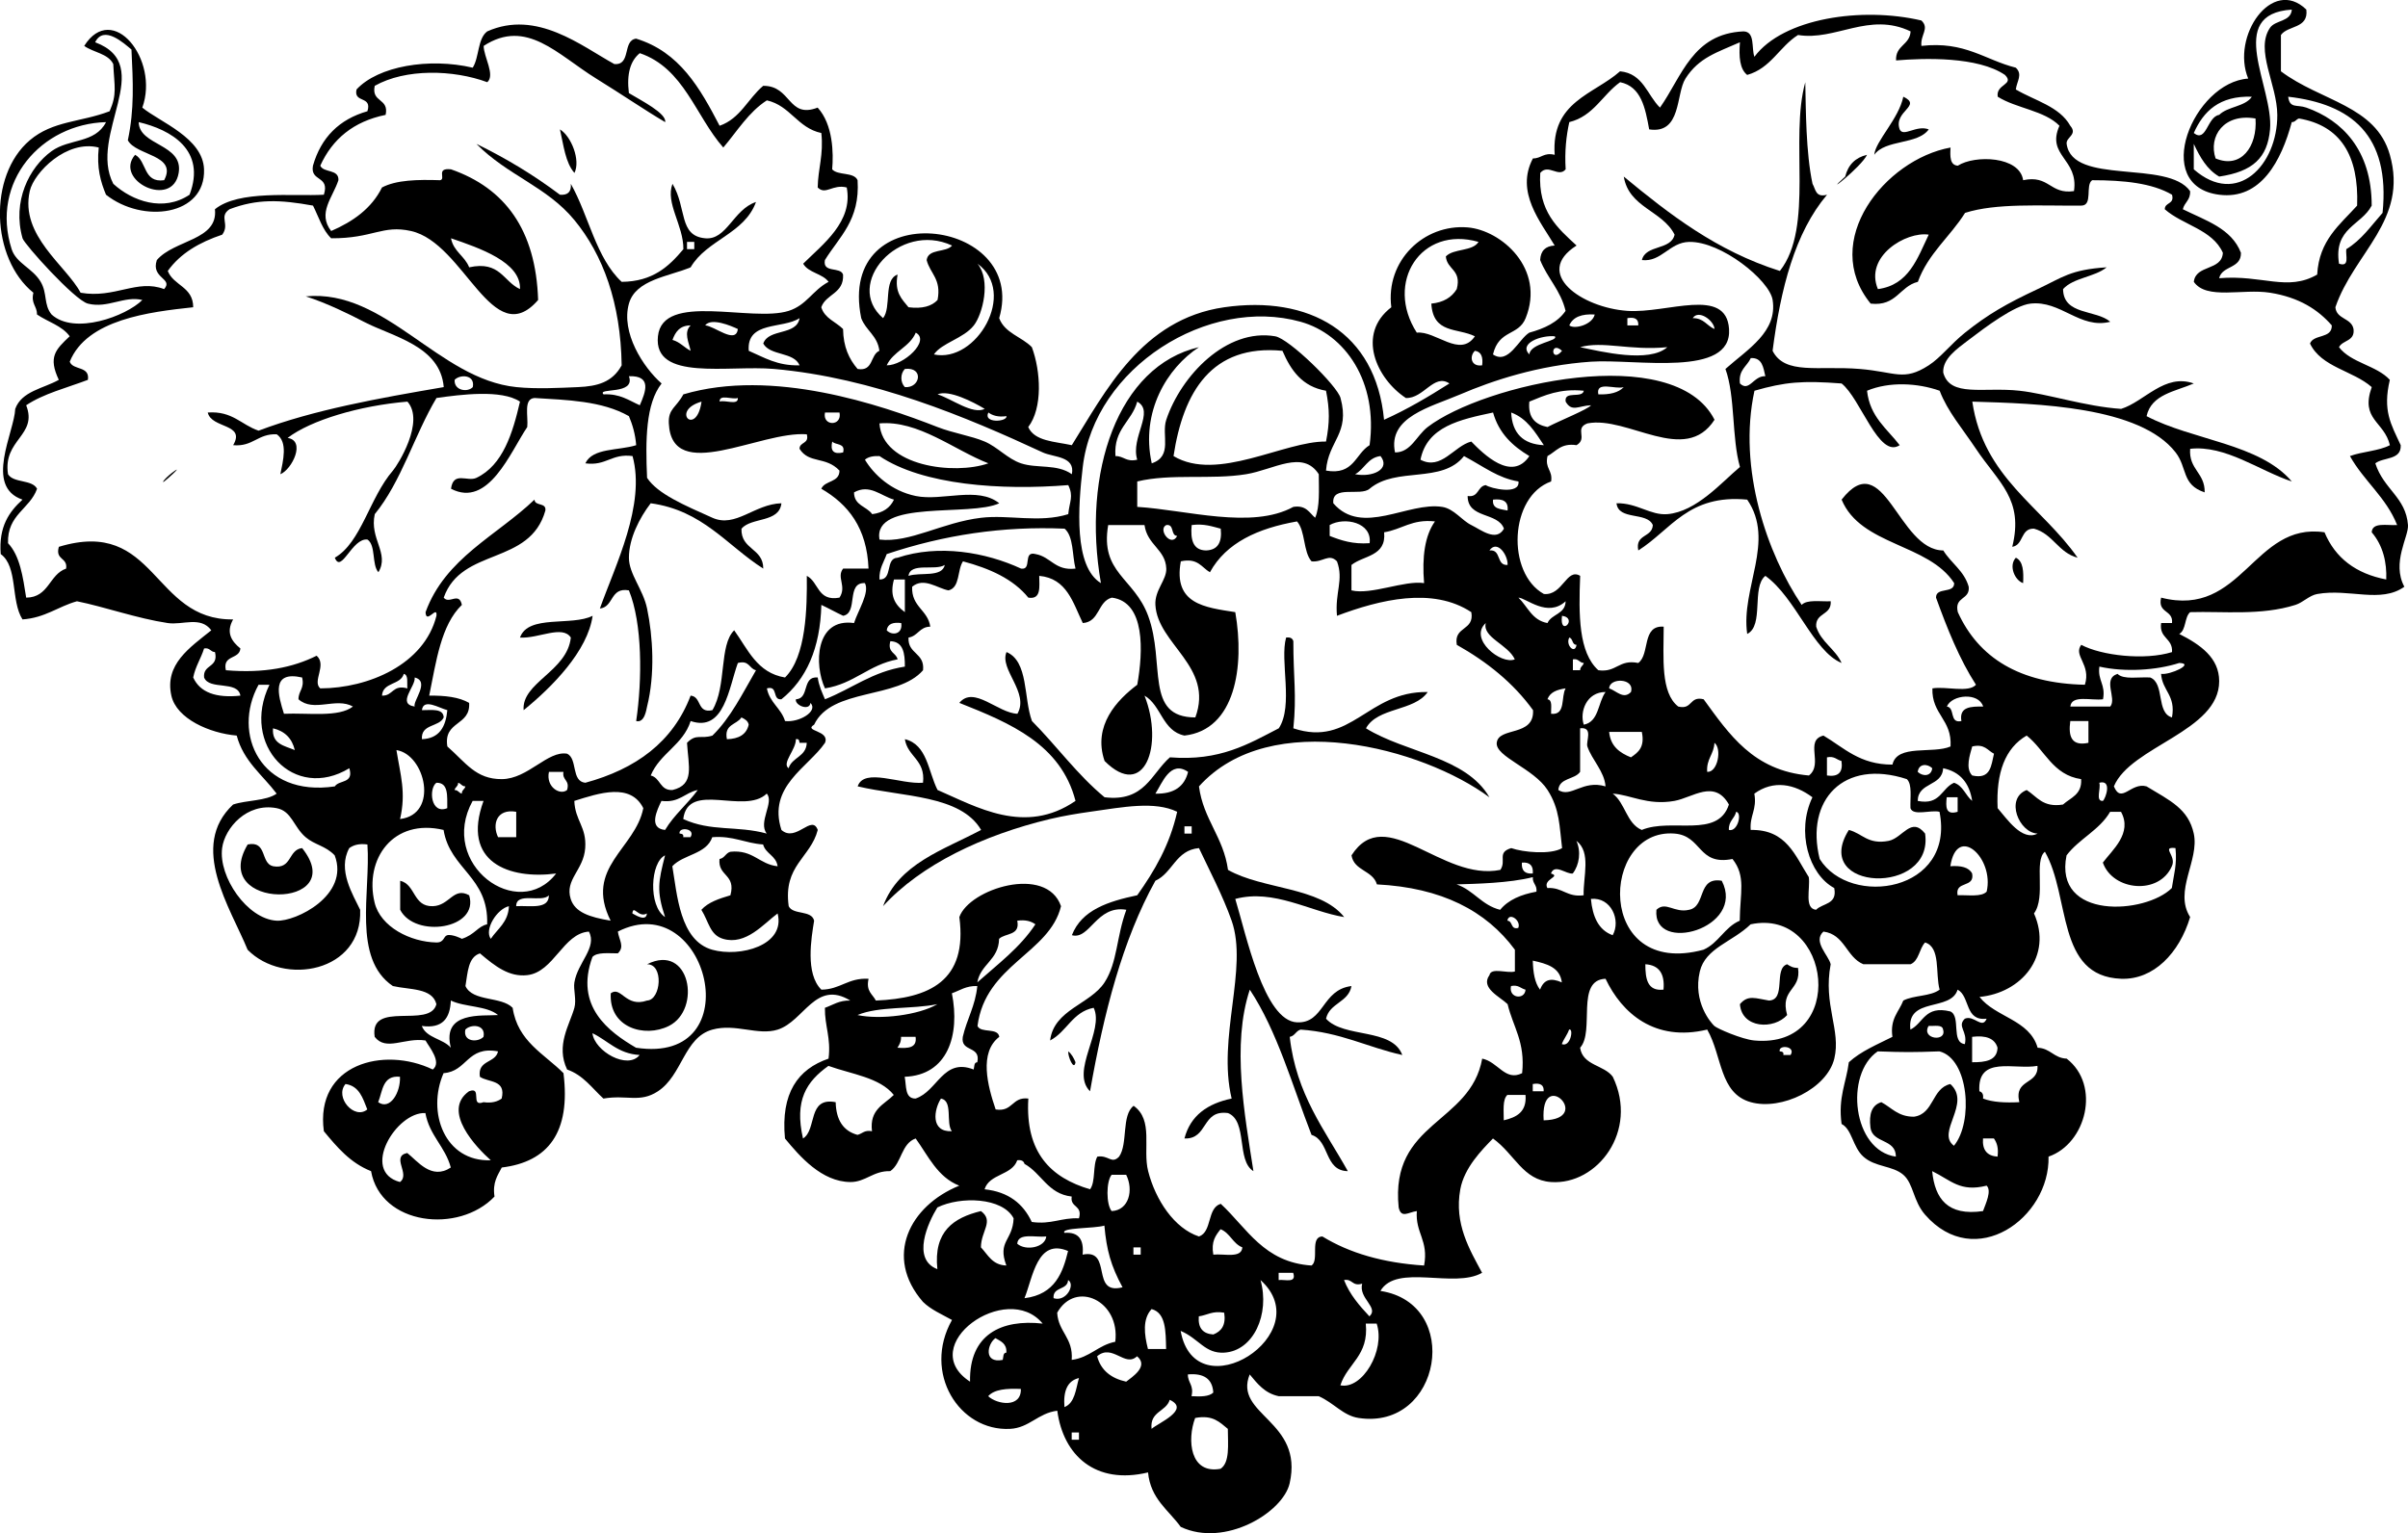
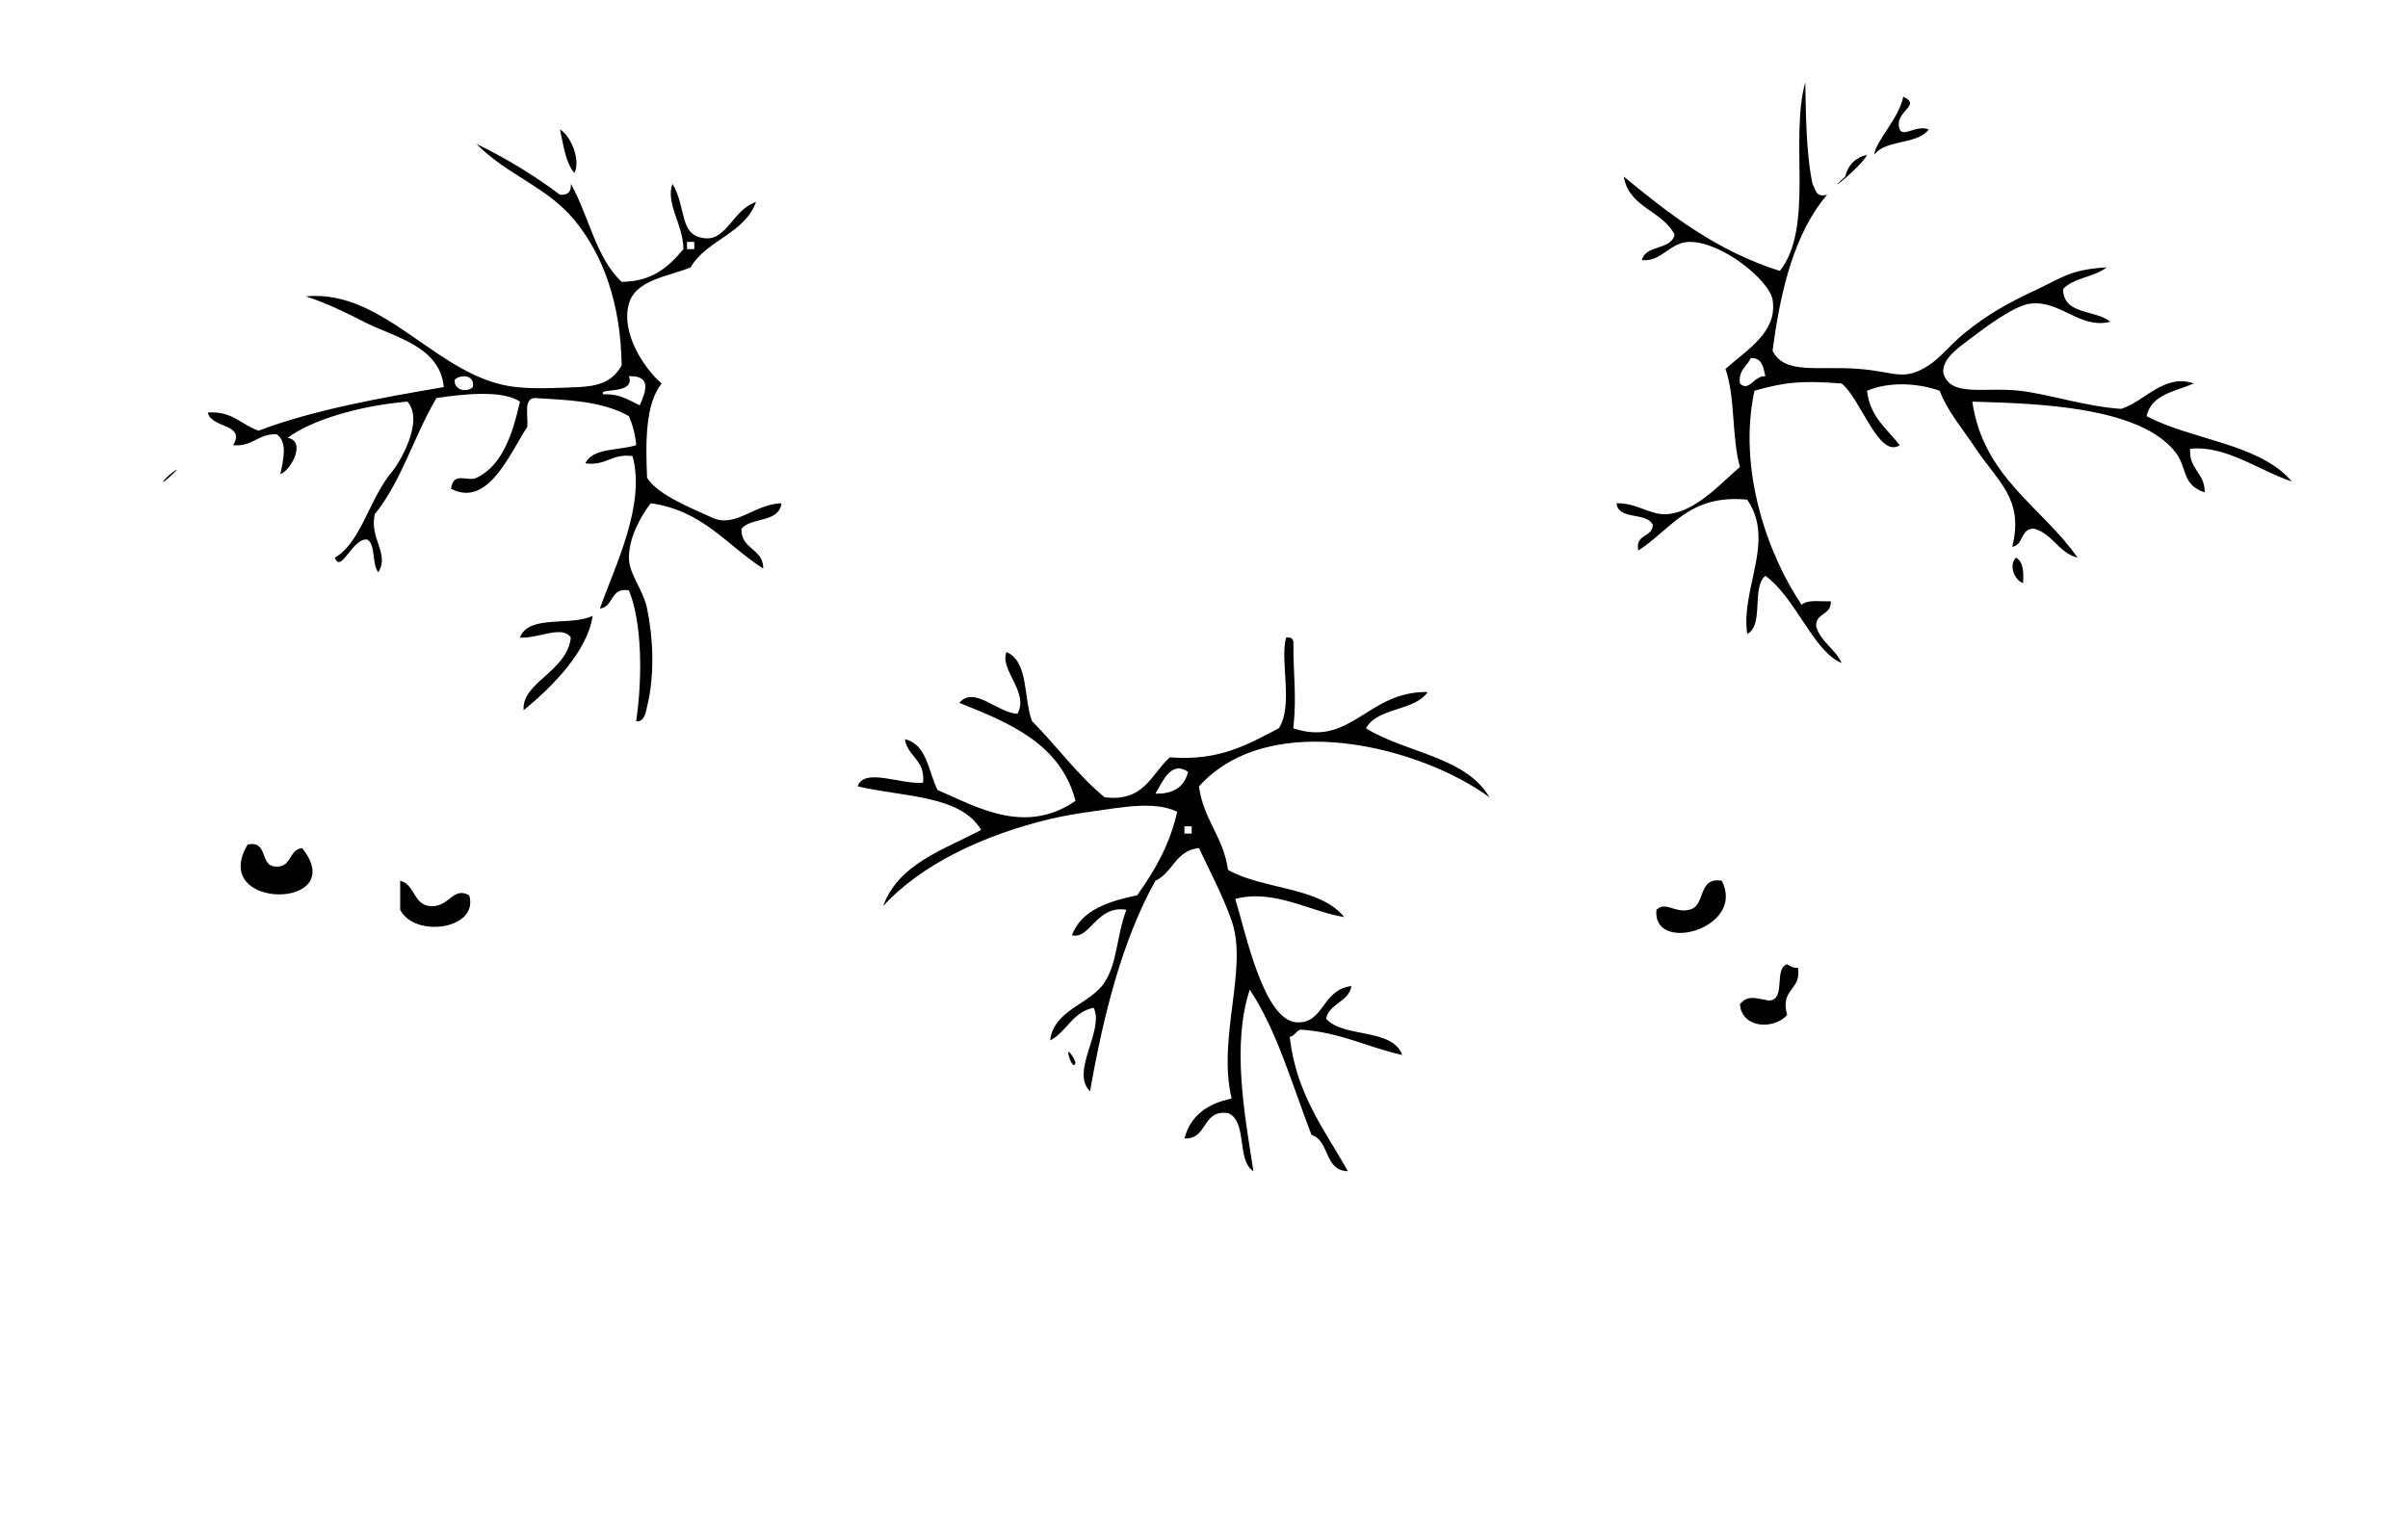
<svg xmlns="http://www.w3.org/2000/svg" enable-background="new 0 0 159.174 101.371" version="1.1" viewBox="0 0 159.17 101.37" xml:space="preserve">
  <g clip-rule="evenodd" fill-rule="evenodd">
    <path d="m37.012 8.555c0.748 0.453 1.374 2.035 0.96 2.88-0.602-0.678-0.719-1.841-0.96-2.88z" />
    <path d="m31.492 9.515c1.993 0.967 3.831 2.089 5.52 3.36 0.523 0.044 0.764-0.196 0.72-0.72 1.185 2.095 1.66 4.9 3.36 6.48 2.063-0.017 3.132-1.027 4.08-2.16 0.013-1.584-1.205-3.044-0.72-4.32 0.961 1.6 0.391 3.436 2.16 3.6 1.433 0.133 1.848-1.898 3.36-2.4-0.766 2.114-3.262 2.499-4.32 4.32-1.468 0.614-3.632 0.813-4.08 2.4-0.537 1.903 0.937 4.209 2.16 5.28-1.054 1.346-1.069 3.731-0.96 6.24 0.706 1.072 2.49 1.819 4.32 2.64 1.536 0.688 2.765-0.906 4.56-0.96-0.139 1.301-1.974 0.906-2.64 1.68-0.046 1.406 1.445 1.275 1.44 2.64-2.397-1.523-3.993-3.847-7.44-4.32-0.745 0.974-1.44 2.333-1.44 3.6 0 1.082 0.934 2.084 1.2 3.36 0.387 1.853 0.536 4.339 0 6.48-0.049 0.197-0.156 1.1-0.72 0.96 0.408-2.766 0.411-6.457-0.48-8.64-1.261-0.221-0.982 1.098-1.92 1.2 1.022-2.861 3.04-6.869 2.16-10.08-1.388-0.188-1.731 0.668-3.12 0.48 0.482-1.038 2.208-0.832 3.36-1.2-0.059-0.741-0.243-1.356-0.48-1.92-1.785-1.018-4.107-1.066-6.24-1.2-0.747 0.054-0.405 1.195-0.48 1.92-1.115 1.65-2.562 5.376-5.04 4.08 0.159-1.184 1.088-0.438 1.68-0.72 1.753-0.834 2.397-2.96 2.88-5.04-1.222-0.818-3.927-0.466-5.52-0.24-1.465 2.455-2.316 5.524-4.08 7.68-0.364 1.637 0.991 2.589 0.24 3.84-0.45-0.51-0.153-1.767-0.72-2.16-1.018-0.131-1.738 2.301-2.16 1.2 1.749-1.011 2.29-3.971 3.84-5.76 0.317-0.366 2.129-3.236 0.96-4.56-3.174 0.267-6.388 1.227-7.92 2.4 1.222 0.184 0.292 2.081-0.48 2.4 0.178-0.894 0.508-2.121-0.24-2.64-1.255-0.056-1.562 0.838-2.88 0.72 0.848-1.448-1.436-1.086-1.68-2.16 1.637-0.117 2.22 0.82 3.36 1.2 3.66-1.38 7.936-2.145 12.24-2.88-0.228-2.737-3.39-3.333-5.28-4.32-0.947-0.495-2.444-1.232-3.84-1.68 5.291-0.502 8.754 5.469 13.92 6 1.322 0.136 2.847 0.053 4.08 0 1.268-0.054 2.27-0.317 2.88-1.44-0.061-4.129-1.235-7.309-3.12-9.6-1.832-2.226-4.403-2.937-6.48-5.04zm13.92 6.96h0.48v-0.48h-0.48v0.48zm-15.36 8.64c-0.051 0.714 0.856 0.846 1.2 0.48 0.168-0.831-0.842-0.861-1.2-0.48zm11.52-0.24c0.456 1.268-2.131 0.733-1.68 1.2 1.095-0.055 1.676 0.404 2.4 0.72 0.379-0.873 0.823-1.975-0.72-1.92z" />
    <path d="m133.25 36.875c0.488 0.232 0.518 0.922 0.479 1.68-0.56-0.188-0.97-1.161-0.48-1.68z" />
    <path d="m39.172 40.715c-0.322 2.319-2.66 4.699-4.56 6.24-0.146-1.828 2.88-2.558 3.12-4.8-0.551-0.851-2.142 0.077-3.36 0 0.537-1.543 3.424-0.736 4.8-1.44z" />
-     <path d="m127.25 55.114c0.601 4.145-7.599 3.825-5.04-0.239 0.895 0.226 1.249 0.99 2.64 0.72 0.93-0.199 1.48-1.633 2.4-0.481z" />
    <path d="m16.372 55.835c1.309-0.269 0.831 1.25 1.68 1.439 1.261 0.221 0.982-1.098 1.92-1.199 3.251 4.088-6.225 4.155-3.6-0.24z" />
    <path d="m26.452 58.234c1.034 0.246 0.839 1.722 2.16 1.681 1.11-0.034 1.36-1.298 2.4-0.721 0.682 2.243-3.583 2.858-4.56 0.96v-1.92z" />
    <path d="m113.81 58.234c1.623 3.152-4.601 4.89-4.32 1.92 0.623-0.594 1.178 0.233 2.16 0 1.14-0.22 0.52-2.2 2.16-1.92z" />
-     <path d="m40.372 65.675c0.685-0.51 0.981 0.974 2.4 0.479 0.922-0.038 1.119-2.417 0-2.399 2.839-1.436 3.628 2.988 1.44 4.08-1.614 0.805-3.971 0.106-3.84-2.16z" />
    <path d="m118.13 63.755c0.192 0.127 0.39 0.25 0.72 0.24 0.233 1.513-1.208 1.351-0.72 3.119-0.872 0.977-2.998 0.894-3.12-0.72 0.528-0.635 1.03-0.384 1.92-0.24 1.16-0.043 0.29-2.109 1.2-2.399z" />
    <path d="m119.33 5.435c0.04 1.803 0.035 4.647 0.479 6.72 0.21 0.351 0.19 0.929 0.96 0.72-2.128 2.512-3.068 6.211-3.6 10.32 0.818 1.612 3.015 0.975 5.76 1.2 2.379 0.195 2.893 0.838 4.561-0.24 0.791-0.511 1.456-1.404 2.399-2.16 1.513-1.211 2.736-1.912 4.8-2.88 1.627-0.763 2.156-1.288 4.561-1.44-0.79 0.65-2.2 0.681-2.88 1.44 0.021 1.738 2.175 1.345 3.12 2.16-2.012 0.509-3.269-1.433-5.28-1.2-1.062 0.123-2.964 1.549-4.08 2.4-0.771 0.587-1.733 1.247-1.681 2.16 0.448 1.661 2.666 0.938 5.041 1.2 1.87 0.206 4.354 1.043 6.72 1.2 1.548-0.485 2.866-2.369 4.8-1.68-1.228 0.532-2.803 0.717-3.12 2.16 3.039 1.602 7.472 1.809 9.6 4.32-2.141-0.709-4.391-2.42-6.72-2.16-0.1 1.38 0.986 1.574 0.96 2.88-1.533-0.503-1.134-1.626-1.92-2.64-2.357-3.043-9.112-3.234-13.439-3.36 0.732 5.027 4.595 6.925 6.96 10.32-1.271-0.329-1.626-1.574-2.881-1.92-0.91-0.031-0.673 1.086-1.439 1.2 0.783-3.154-0.907-4.242-2.4-6.48-0.918-1.377-1.865-2.451-2.399-3.84-1.463-0.515-3.33-0.615-4.8 0 0.188 1.732 1.326 2.514 2.159 3.6-1.381 0.919-2.579-3.088-3.84-4.08-2.598-0.198-3.73-0.102-5.76 0.48-1.124 5.165 0.864 10.833 3.12 14.16 0.349-0.371 1.229-0.211 1.92-0.24 0.066 0.946-1.026 0.734-0.96 1.68 0.327 1.033 1.257 1.463 1.68 2.4-1.875-0.767-3.033-4.326-5.04-5.76-0.933 0.747-0.07 3.289-1.2 3.84-0.436-3.02 1.882-6.135 0-8.88-3.893-0.373-5.039 2.001-7.199 3.36-0.224-1.104 0.924-0.836 0.96-1.68-0.385-0.896-2.274-0.286-2.4-1.44 1.354-0.032 2.245 0.811 3.36 0.72 1.927-0.157 3.611-2.13 4.8-3.12-0.552-1.928-0.3-4.66-0.96-6.48 1.471-1.309 3.45-2.451 3.12-4.56-0.206-1.31-3.407-3.887-5.521-3.84-1.303 0.029-1.826 1.346-3.12 1.2 0.245-1.036 1.93-0.631 2.16-1.68-0.802-1.598-3.02-1.78-3.359-3.84 3.024 2.495 6.127 4.913 10.319 6.24 2.28-2.904 0.63-8.727 1.68-12.48zm-4.32 19.919c0.622 0.594 0.893-0.518 1.68-0.48-0.135-0.584-0.205-1.234-0.96-1.2-0.25 0.554-0.83 0.775-0.72 1.68z" />
    <path d="m125.81 6.395c1.281 0.604-0.668 0.946-0.24 2.16 0.246 0.535 1.104-0.314 1.921 0-0.734 1.026-2.869 0.652-3.601 1.68 0.07-0.895 1.62-2.376 1.92-3.84z" />
    <path d="m123.41 10.235c-0.342 0.78-3.103 2.938-1.44 1.44 0.19-0.776 0.67-1.256 1.44-1.44z" />
    <path d="m11.572 31.115c0.45-0.308-0.546 0.601-0.72 0.72-0.241 0.165 0.13-0.317 0.72-0.72z" />
    <path d="m70.612 69.515c0.224 0.176 0.363 0.437 0.48 0.72-0.103 0.603-0.517-0.399-0.48-0.72z" />
-     <path d="m152.45 0.635c0.154 1.273-1.215 1.025-1.68 1.68v2.4c2.642 1.989 6.27 2.25 7.2 5.52 1.231 4.328-2.366 6.472-3.6 10.08 0.07 0.809 1.063 0.696 1.199 1.44 0.102 0.821-0.719 0.721-0.96 1.2 0.796 1.044 2.48 1.2 3.36 2.16-0.482 2.048 0.069 2.915 0.72 4.32 0.045 1.005-1.142 0.778-1.68 1.2 0.56 1.734 2.019 2.239 2.16 4.08 0.058 0.76-1.098 2.482-0.24 4.08-1.567 1.118-3.639 0.102-5.76 0.48-0.521 0.093-0.94 0.562-1.44 0.72-2.271 0.72-4.76 0.414-6.96 0.48-0.385 0.334-0.256 1.185-0.72 1.44 1.412 0.717 2.636 1.58 2.64 3.12 0.01 3.327-5.856 4.299-6.96 6.96 0.499 1.198 1.12-0.299 2.16 0 1.544 0.938 2.761 1.477 3.12 3.119 0.386 1.767-1.34 3.799-0.24 5.521-0.714 2.382-2.417 4.159-4.56 4.08-4.31-0.159-3.335-5.423-5.04-8.4-0.749 0.607 0.089 2.983-0.721 4.08 1.242 2.814-0.823 5.259-3.6 5.521 1.049 1.351 3.304 1.496 3.84 3.359 0.847 0.033 1.073 0.688 1.92 0.721 2.271 1.757 1.295 5.621-1.199 6.479 0.097 4.062-4.862 7.621-8.16 3.84-0.797-0.912-0.76-2.052-1.44-2.64-0.714-0.616-1.858-0.494-2.64-1.2-0.711-0.642-0.745-1.805-1.44-2.16-0.24-1.761 0.31-2.73 0.48-4.08 0.792-0.728 1.869-1.17 2.88-1.68-0.17-1.21 0.431-1.649 0.72-2.4 0.68-0.359 1.812-0.268 2.4-0.72-0.291-1.069 0.082-2.803-0.96-3.12-0.392 0.409-0.396 1.204-0.96 1.44h-3.12c-1.132-0.469-1.224-1.977-2.641-2.16-0.72 0.659 0.345 1.562 0.48 2.16-0.512 2.691 0.698 4.348 0.24 6.24-0.48 1.983-3.487 3.449-5.521 2.88-2.089-0.585-1.876-3.056-2.88-4.8-3.467 0.832-5.636-1.078-6.72-3.36-2.002 0.078-0.69 3.47-1.681 4.56 0.174 1.188 1.589 1.132 2.16 1.92 1.723 3.579-1.021 7.173-4.08 6.96-1.873-0.13-2.383-1.826-3.84-2.88-0.743 0.766-1.898 1.932-2.16 3.36-0.418 2.287 0.625 4 1.44 5.52-1.842 1.067-5.646-0.635-6.72 1.2 5.43 0.83 4.031 9.226-1.44 8.4-1.028-0.155-1.625-0.994-2.64-1.44h-2.641c-0.928-0.192-1.41-0.829-1.92-1.439-1.087 2.688 3.585 3.034 2.641 7.2-0.438 1.926-4.277 4.261-7.2 2.88-0.805-1.116-1.994-1.847-2.16-3.601-3.469 0.834-5.601-1.112-6-4.08-1.276 0.159-1.846 1.135-3.12 1.2-3.361 0.173-5.807-3.705-3.84-7.2-0.666-0.373-1.398-0.682-1.92-1.199-2.59-2.976-0.89-6.348 2.4-7.681-1.436-0.564-2.043-1.956-2.88-3.12-0.955 0.325-0.923 1.638-1.68 2.16-1.118-0.035-1.635 0.729-2.64 0.72-1.892-0.016-3.344-1.696-4.32-2.88-0.285-3.005 0.854-4.586 2.88-5.279 0.173-1.373-0.256-2.145-0.24-3.36 0.533-0.187 0.936-0.504 1.68-0.48-2.303-1.401-3.056 1.367-4.8 1.921-1.31 0.415-2.786-0.426-4.32 0-1.878 0.521-1.975 3.016-3.6 4.079-1.199 0.786-2.053 0.212-3.6 0.48-0.753-0.687-1.331-1.549-2.4-1.92-0.765-1.603 0.168-2.954 0.48-4.08 0.149-0.539-0.076-1.209 0-1.68 0.211-1.312 1.524-2.308 0.96-3.36-1.705 0.114-2.313 2.684-4.08 2.88-1.176 0.131-2.09-0.56-3.12-1.439-0.793 0.246-0.809 1.271-0.96 2.159 0.475 1.046 2.372 0.669 3.12 1.44 0.333 2.227 2.083 3.037 3.36 4.32 0.487 3.926-1.016 5.864-4.08 6.239-0.273 0.527-0.62 0.981-0.48 1.92-2.359 2.479-7.523 1.908-8.16-1.68-1.375-0.544-2.25-1.59-3.12-2.64-0.6-4.438 3.952-5.643 7.2-4.08 0.619-0.48-0.246-1.498-0.48-1.92-1.382-0.212-2.604 0.737-3.36-0.24-0.374-2.453 3.652-0.508 4.08-2.16-0.271-1.089-1.776-0.943-2.88-1.2-2.695-1.828-1.458-6.221-1.68-9.359-0.556-0.077-0.921 0.038-1.2 0.24-0.801 1.447 0.257 3.098 0.72 4.079 0.161 4.123-5.051 5.074-7.44 2.641-1.133-2.773-3.907-6.837-0.96-9.601 0.899-0.301 2.174-0.226 2.88-0.72-0.926-1.233-2.188-2.132-2.64-3.84-1.779-0.151-3.981-1.109-4.32-2.64-0.458-2.072 1.213-3.172 2.64-4.32-0.71-0.957-1.88-0.331-2.88-0.48-2.018-0.301-4.191-1.076-6-1.44-1.252 0.348-2.104 1.097-3.6 1.2-0.79-1.234-0.289-3.492-1.44-4.32-0.141-1.821 0.561-2.799 1.44-3.6-2.543-0.863-0.538-4.469-0.48-6 0.423-1.177 1.856-1.343 2.88-1.92-0.714-1.513-0.219-1.995 0.72-2.88-0.502-0.698-1.447-0.953-2.16-1.44 5e-3 -0.565-0.414-0.707-0.24-1.44-2.802-2.258-3.007-7.73-0.24-10.08 1.53-1.3 3.371-1.189 5.28-1.92 0.5-1.151 0.311-1.62 0.24-3.12-0.339-0.701-1.318-0.762-1.92-1.2 1.873-2.969 4.982 0.908 3.84 4.08 1.142 0.947 4.008 1.994 4.08 4.08 0.106 3.084-4.056 3.598-6.48 1.68-0.353-0.847-0.625-1.775-0.48-3.12-2.112-0.543-4.282 1.646-4.56 2.88-0.664 2.946 2.421 4.935 3.36 6.72 2.261 0.396 3.728-0.926 5.52-0.24 0.639-0.709-0.891-0.705-0.48-1.92 1.162-1.356 4.064-1.293 3.84-3.36 1.576-1.283 5.123-0.841 7.2-0.96 0.409-1.289-0.92-0.84-0.72-1.92 0.535-1.865 1.734-3.065 3.6-3.6 0.328-1.048-0.929-0.51-0.72-1.44 1.425-1.544 4.802-2.114 7.68-1.44 0.436-0.685 0.315-1.925 0.96-2.4 3.276-1.458 6.231 0.972 8.4 2.16 1.134 0.094 0.52-1.561 1.44-1.68 2.883 0.877 4.231 3.288 5.52 5.76 1.367-0.473 1.879-1.8 2.88-2.64 1.872-0.016 1.625 2.2 3.6 1.44 1.02 1.109 1.055 3.025 0.96 4.08 0.372 0.428 1.44 0.159 1.68 0.72 0.17 2.651-1.216 3.744-2.16 5.28-0.168 0.888 1.026 0.414 1.2 0.96 0.069 1.269-1.13 1.27-1.44 2.16 0.221 0.739 0.961 0.959 1.44 1.44 0.016 1.185 0.404 1.996 0.96 2.64 1.062 0.182 0.825-0.935 1.44-1.2-0.118-1.002-0.896-1.344-1.2-2.16-1.674-8.223 11.085-6.687 9.12 0 0.365 0.995 1.49 1.229 2.16 1.92 0.591 1.589 0.725 4.023-0.24 5.28 0.415 0.945 1.764 0.956 2.88 1.2 2.219-3.534 4.597-8.333 10.08-9.12 5.574-0.799 10.012 1.614 10.56 7.44 1.547-0.694 2.949-1.532 4.32-2.4-1.019-0.688-1.702 1.011-2.88 0.96-1.941-1.278-3.284-4.218-0.96-6-0.396-3.074 2.15-5.514 5.04-5.28 2.226 0.18 5.156 2.728 3.84 6-0.479 1.192-1.764 0.741-2.16 2.4 1.027 0.697 1.698-1.015 2.4-1.44 1.006-0.274 1.877-0.683 2.399-1.44-0.321-1.358-1.201-2.158-1.68-3.36 0.029-0.611 0.35-0.931 0.96-0.96-0.918-1.553-2.617-3.536-1.439-5.76 0.565 5e-3 0.706-0.413 1.439-0.24-0.245-3.525 2.581-3.979 4.32-5.52 1.535 0.144 1.79 1.569 2.64 2.4 1.455-2.065 2.148-4.892 5.521-5.04 0.781 0.019 0.512 1.088 0.72 1.68 1.908-2.564 7.114-3.32 11.04-2.4 0.556 0.534-0.081 0.936 0 1.68 2.888-0.327 4.192 0.927 6.24 1.44 0.47 0.449 0.074 0.879 0 1.44 1.256 0.744 2.883 1.117 3.6 2.4 0.511 0.594-0.301 0.754-0.24 1.2 0.38 2.763 6.67 1.022 8.16 3.12 0.037 0.597-0.377 0.743-0.479 1.2 1.497 0.743 3.218 1.262 3.84 2.88 0.024 1.064-1.246 0.833-1.44 1.68 2.882-0.239 4.498 0.898 6.48-0.24 0.124-2.276 1.502-3.297 2.64-4.56 0.124-3.324-1.106-5.293-3.84-5.76-0.194 0.045-0.239 0.241-0.48 0.24-0.687 2.549-2.038 5.154-4.8 4.8-4.548-0.583-1.687-7.436 1.92-7.68-1.15-2.791 1.58-6.756 3.84-4.564zm-2.4 7.92c-0.167 1.881-1.134 2.79-3.36 3.12-0.812-0.468-1.271-1.288-1.68-2.16v1.68c2.867 2.516 5.536-0.278 5.52-3.6-0.01-2.015-1.488-4.286-0.479-5.76 0.358-0.521 1.377-0.383 1.439-1.2-4.46 0.29-1.19 5.136-1.44 7.92zm-31.2-6.241c-1.228 0.772-1.797 2.203-3.36 2.64-0.493-0.387-0.557-1.203-0.479-2.16-1.492 0.667-2.709 0.999-3.6 2.4-0.645 1.013-0.25 3.692-2.4 3.36-0.258-1.422-0.527-2.833-1.92-3.12-1.168 0.832-1.755 2.245-3.36 2.64-0.202 0.918-0.313 1.926-0.24 3.12-0.477 0.579-1.142-0.399-1.68 0.24-0.152 2.553 1.153 3.647 2.4 4.8-2.905 1.843 0.343 4.111 3.359 4.32 2.635 0.183 6.536-1.625 6.721 1.2 0.211 3.243-6.179 1.959-9.12 2.16-3.492 0.238-6.521 1.252-8.641 2.16-1.982 0.849-4.809 1.488-4.319 3.84 1.053 7e-3 1.413-1.107 2.16-1.68 3.68-2.824 16.299-5.716 18.96-0.48-1.952 3.032-5.737-0.277-8.4 0.24-0.888 0.329 0.045 0.988-0.72 1.44-1.036-0.156-1.346 0.415-1.92 0.72-0.192 0.833 0.357 0.922 0.239 1.68-2.766 0.981-2.965 6.059-0.479 7.44 1.25 0.121 1.492-1.745 2.399-1.2-0.104 2.584-0.107 5.067 1.2 6.24 1.211 0.171 1.342-0.738 2.641-0.479 0.787-0.573 0.21-2.51 1.68-2.4-7e-3 2.086-0.209 4.369 0.96 5.28 0.957 0.237 0.723-0.717 1.68-0.48 1.688 2.312 3.28 4.72 6.96 5.04 0.977-0.758-0.314-2.321 0.96-2.64 1.357 0.803 2.395 1.926 4.561 1.92 0.304-1.376 2.672-0.688 3.84-1.2 0.107-1.788-1.251-2.109-1.2-3.84 0.887-0.153 2.391 0.311 2.88-0.24-1.098-1.702-1.896-3.703-2.64-5.76-8e-3 -0.728 1.208-0.232 1.2-0.96-1.693-2.627-6.174-2.467-7.44-5.52 2.817-3.619 3.722 3.35 6.72 3.36 0.516 0.845 1.38 1.341 1.681 2.4 0.092 0.892-0.973 0.627-0.72 1.68 1.374 3.026 4.09 4.71 8.399 4.8 0.424-1.35-0.79-1.915-0.24-2.64 1.323 0.71 4.191 1.044 6 0.48 0.062-0.941-0.867-0.892-0.72-1.92h0.72c0.092-0.892-0.972-0.627-0.72-1.68 5.379 1.377 6.096-5.022 10.8-4.32 0.707 1.693 2.065 2.734 4.08 3.12 0.045-1.107-0.205-2.238-0.96-3.12 0.034-0.687 1.001-0.439 1.68-0.48-0.725-1.834-2.203-2.917-3.119-4.56 0.817-0.303 1.907-0.333 2.64-0.72-0.373-1.588-1.971-1.678-1.2-3.84-1.229-1.09-3.332-1.308-4.08-2.88 0.238-0.643 1.463-0.298 1.44-1.2-0.901-1.033-2.142-1.851-4.08-2.16-1.816-0.289-4.199 0.492-5.04-0.72 0.127-1.153 1.85-0.71 1.92-1.92-0.69-1.549-2.652-1.828-3.84-2.88 3e-3 -0.477 0.654-0.306 0.479-0.96-1.31-0.77-3.199-0.96-5.279-0.96-0.477 0.324 0.075 1.676-0.721 1.68-2.696 0.023-5.618-0.179-7.68 0.48-0.984 1.575-2.438 2.682-3.12 4.56-1.219 0.301-1.406 1.633-3.12 1.44-3.37-4.125 0.941-9.531 5.28-10.32-0.035 0.595-0.045 1.165 0.48 1.2 1.128-0.724 4.094-0.633 4.319 0.96 1.732-0.372 1.764 0.957 3.36 0.72 0.321-2.136-1.848-2.327-0.96-4.32-0.988-1.012-2.854-1.146-4.08-1.92-0.141-0.842 1.135-0.789 0.479-1.44-1.794-1.223-5.312-1.118-7.199-0.96-0.05-1.009 0.912-1.008 0.96-1.92-2.75-1.315-4.96 0.646-7.44 0.239zm-112.56 0.481c4.096 1.524-0.488 6.119 1.2 9.36 1.271 1.154 3.31 1.873 5.04 0.72 1.126-2.966-1.241-4.3-3.36-4.8 0.013 1.57 2.968 1.428 2.64 3.36-0.409 2.406-4.322 0.488-2.88-1.2 0.788 0.412 0.526 1.874 1.92 1.68 0.899-1.689-1.856-1.612-2.4-2.64 0.438-2.057 0.344-3.849 0.24-6-0.486-0.402-1.834-1.652-2.4-0.48zm33.12 2.4c-2.566-1.586-4.608-4.001-7.44-2.16 5e-3 0.729 0.777 1.924 0.24 2.4-2.25-0.832-5.402-0.91-7.44 0.24-0.242 1.123 0.963 0.797 0.72 1.92-2.126 0.434-3.52 1.6-4.32 3.36 0.227 0.493 1.236 0.204 1.2 0.96-0.384 1.163-1.398 2.174-0.48 3.36 1.45-0.63 2.67-1.49 3.36-2.88 0.942-0.498 2.351-0.529 3.84-0.48 0.413-0.074-0.312-0.833 0.72-0.72 3.559 1.241 5.611 3.989 5.76 8.64-3.007 3.471-4.857-3.767-8.4-4.56-1.898-0.425-2.509 0.494-5.28 0.48-0.572-0.548-0.825-1.415-1.2-2.16-2.185-0.397-3.693-0.453-5.52 0.24-0.727 0.49 0.037 0.98-0.48 1.68-1.498 0.502-2.768 1.232-3.6 2.4 0.379 0.98 1.683 1.037 1.68 2.4-2.891 0.312-7.027 0.801-8.16 3.6 0.212 0.587 1.34 0.26 1.2 1.2-1.392 0.528-2.93 0.91-4.08 1.68 0.782 2.008-1.556 2.256-1.2 4.56 0.363 0.598 1.588 0.333 1.92 0.96-0.481 1.359-1.98 1.7-1.92 3.6 0.781 0.819 0.985 2.215 1.2 3.6 1.509-0.012 1.51-1.53 2.64-1.92 0.116-0.756-0.736-0.543-0.48-1.44 6.448-1.96 6.159 4.875 11.52 4.8-0.504 0.89-0.077 1.469 0.48 1.92-0.058 0.742-1.194 0.406-0.96 1.44 2.538 0.218 4.451-0.188 6-0.96 0.7 0.615-0.312 1.693 0.24 2.16 3.203-0.01 6.879-1.59 7.68-4.8 0.074-0.75-0.693 0.61-0.72-0.24 1.3-3.579 4.706-5.054 7.2-7.44 0.027 0.454 0.793 0.167 0.72 0.72-1.03 3.663-5.537 2.405-6.72 5.76 0.361 0.465 1.011-0.419 1.2 0.48-1.386 1.333-1.697 3.743-2.16 6 1.054-0.014 1.984 0.097 2.64 0.48 0.103 1.543-1.714 1.166-1.44 2.88 1.218 1.069 1.884 2.171 3.6 2.16 1.736-0.011 3.031-1.907 4.32-1.68 0.702 0.338 0.254 1.826 1.2 1.92 3.333-0.907 5.794-2.686 6.96-5.76 0.742 0.059 0.405 1.195 1.44 0.96 0.957-1.589 0.428-4.296 1.44-5.28 0.906 1.254 1.507 2.813 3.36 3.12 1.408-1.383 1.461-4.607 1.44-6.72 0.8 0.4 0.692 1.708 2.16 1.44 0.501-0.754-0.218-1.339 0.24-1.92h1.68c-0.104-2.695-1.347-4.253-3.12-5.28 0.236-0.564 1.202-0.398 1.2-1.2-0.916-0.969-2.009-0.435-2.64-1.44 3e-3 -0.477 0.655-0.305 0.48-0.96-3.089-0.234-8.924 3.332-9.12-0.72-0.048-0.98 0.493-1.042 0.96-1.92 5.896-1.747 13.044 0.689 16.8 2.16 1.04 0.407 2.248 0.587 3.12 0.96 0.858 0.367 1.516 1.146 2.4 1.44 1.074 0.356 2.381 0.021 3.36 0.72 0.24-1.203-1.205-1.108-1.92-1.44-5.074-2.355-11.218-4.937-17.76-5.52-3.013-0.269-7.992 0.843-7.68-2.16 0.307-2.956 6.204-0.903 8.64-1.68 1.197-0.382 1.578-1.358 2.64-1.92-0.404-0.556-1.331-0.589-1.68-1.2 1.302-1.292 3.311-2.771 2.88-5.04-0.939-0.237-1.394 0.53-1.92 0 0.022-1.257 0.399-2.161 0.24-3.6-1.582-0.338-2.038-1.803-3.6-2.16-1.217 0.783-1.96 2.041-2.88 3.12-1.838-2.083-2.594-5.246-5.52-6.24-0.618 0.502-0.879 1.361-0.72 2.64 0.799 0.486 2.497 1.335 2.4 1.92-1.335-0.785-2.831-1.811-4.56-2.88zm105.6 3.6c0.844 0.668 0.879-1.076 1.68-1.2 0.559-0.562 1.709-0.531 2.16-1.2-2.15-0.074-3.2 0.961-3.84 2.4zm7.44-1.68c2.355 0.831 4.32 2.792 4.32 6.48-0.686 1.314-2.532 1.467-2.16 3.84 0.723 0.242 0.426-0.535 0.48-0.96 1-0.6 1.647-1.553 2.399-2.4 0.521-5.16-2.08-7.2-6.239-7.68 0.1 0.804 0.59 0.502 1.2 0.72zm-6 3.36c1.682 0.712 2.773-0.786 2.641-2.64-2.09-0.365-3.13 1.181-2.64 2.64zm-145.68 6c0.301 0.939 1.385 1.251 1.92 2.16 0.453 0.769 0.184 1.505 0.72 2.16 1.508 1.375 4.917 0.115 6-0.96-1.2-0.294-2.285 0.575-3.6 0.24-0.875-0.223-4.21-3.933-4.32-4.32-0.691-2.438 0.434-4.685 1.92-5.76 1.176-0.851 2.863-0.493 3.6-1.92-4.266 0.114-7.663 3.946-6.24 8.4zm123.36 2.64c2.048-0.272 2.607-2.032 3.36-3.6-1.49-0.228-4.27 1.43-3.36 3.6zm-93.118-1.44c2.05-0.45 2.255 0.944 3.36 1.44 0.076-1.788-2.698-2.719-4.56-3.36 0.163 0.876 0.909 1.17 1.2 1.92zm62.639 4.32c1.246-0.14 2.853 1.698 3.84 0.24-1.159-0.573-2.757-0.15-2.88-2.16 0.802-0.079 1.348-0.413 1.681-0.96 0.336-1.296-0.648-1.272-0.721-2.16 0.505-0.536 1.762-0.319 2.16-0.96-3.817-1.098-6.211 2.693-4.08 6zm-35.279-0.96c0.569-0.711 6e-3 -2.554 0.96-2.88-0.225 1.185 0.292 1.627 0.72 2.16 0.916 0.116 1.532-0.068 1.92-0.479 0.271-1.391-0.495-1.746-0.72-2.64 0.102-0.778 1.283-0.478 1.68-0.96-3.508-1.63-7.189 2.552-4.56 4.799zm6 0.48c-0.683 0.871-2.116 1.149-2.64 1.92 2.806 0.6 5.532-4.079 2.88-6 0.907 1.087 0.343 3.336-0.24 4.08zm39.358 0c0.353 0.282 1.539-0.057 1.681-0.72-0.85-0.054-1.44 0.162-1.68 0.72zm9.6 0.24c-0.024-0.555-1.056-1.319-1.44-0.72 0.73-0.011 0.93 0.507 1.44 0.72zm-63.838 1.44c1.009 0.431 1.879 1.001 3.36 0.96-0.376-0.904-1.945-0.615-2.4-1.44 0.347-1.013 2.211-0.509 2.4-1.68-1.107 0.733-3.512 0.168-3.36 2.16zm41.039 6.24c0.566-4.18-1.595-7.331-4.56-8.16-6.102-1.707-13.625 3.014-14.4 9.6-0.311 2.637-0.595 6.591 1.2 7.68-1.279-7.317 1.127-14.362 6.48-15.6-2.091 1.363-3.875 4.268-3.12 7.68 1.415-0.477 0.622-1.869 0.96-2.88 0.971-2.909 3.975-6.077 7.2-5.52 0.925 0.16 4.102 3.273 4.319 4.08 0.643 2.374-0.81 2.811-0.96 4.8 1.85 0.328 1.932-1.111 2.881-1.68zm17.039-7.92h0.721c0.03-0.431-0.238-0.562-0.721-0.48v0.48zm-58.799 0.24c-0.444-0.212-1.766-0.773-2.16-0.24 0.597 0.021 2.041 1.288 2.16 0.24zm-4.319 0.72c0.5 0.141 0.776 0.504 1.2 0.72-0.117-0.546-0.476-1.226 0-1.68-0.718 2e-3 -1.009 0.431-1.2 0.96zm14.16 1.68c1.124 0.017 2.908-1.642 1.92-2.16-0.402 0.958-1.489 1.231-1.92 2.16zm42.478-0.72c0.056-0.756 1.98-0.883 1.68-1.2-0.89-0.085-2.4 0.463-1.68 1.2zm9.12-0.48c-2.476 0.241-4.268-0.43-5.761 0 1.4 0.294 4.56 1.067 5.76 0zm-6.96 0.24c-0.81-0.729-0.73 0.887 0 0zm-25.679 6.96c2.903 1.74 7.321-0.999 10.08-0.96 0.246-1.248 0.246-2.112 0-3.36-1.572-0.268-2.328-1.352-2.88-2.64-4.681-0.454-6.557 2.723-7.2 6.96zm20.401-6c0.067-0.547-0.058-0.902-0.48-0.96-0.379 0.356-0.267 1.072 0.48 0.96zm-38.16 1.44c1.028 0.086 1.275-1.352 0-1.2-0.308 0.315-0.308 0.884 0 1.2zm45.838 0.48c0.744 0.024 1.332-0.109 1.681-0.48-0.54 0.175-1.87-0.433-1.68 0.48zm-40.558 0.96c-0.753-0.454-2.379-1.292-3.12-0.96 0.924 0.282 2.312 1.359 3.12 0.96zm38.398-0.48c-0.115-0.756 1.101-0.18 1.2-0.72-1.596-0.156-2.577 0.303-3.6 0.72-0.104 1.063 0.4 1.52 1.2 1.68 0.845-0.44 2.665-1.167 2.88-1.44-0.81 0.026-1.27 0.479-1.68-0.24zm-54.719-0.241c-0.349 0.131-1.24-0.28-1.2 0.24 0.349-0.131 1.241 0.281 1.2-0.24zm-2.399 0.241c-2.096 0.604-0.335 2.365 0 0zm27.359 3.6c0.565-5e-3 0.707 0.413 1.44 0.24-0.458-1.49 1.19-3.19 0-3.84-0.356 1.323-1.567 1.792-1.44 3.6zm-18.239-2.88h-0.96c-0.189 0.924 1.149 0.924 0.96 0zm11.04 0.24c-0.557 0.077-0.921-0.039-1.2-0.24-0.371 0.724 1.242 0.631 1.2 0.24zm27.36 2.88c1.377 0.733 2.223-0.916 3.36-1.2 0.794 0.81 2.675 2.694 3.84 0.96-1.103-0.658-2.016-1.504-2.4-2.88-2.174 0.463-4.36 0.918-4.798 3.12zm8.158-0.96c-0.579-0.861-1.109-1.77-2.16-2.16 0.065 1.376 0.79 2.096 2.16 2.16zm-43.918-1.44c0.191 2.842 4.949 3.43 7.2 2.64-2.259-0.877-4.637-2.863-7.2-2.64zm-2.401 1.92c0.166-0.645-0.496-0.464-0.72-0.72-0.143 0.623 0.097 0.864 0.72 0.72zm2.401 0.24c-0.418-0.018-0.747 0.054-0.96 0.24 0.591 0.985 1.745 2.067 3.36 2.4 1.743 0.359 4.086-0.665 5.52 0.48-1.917 0.911-8.36-0.278-7.92 2.4 2.011 0.236 4.131-1.132 6.72-1.44 1.839-0.219 3.851 0.359 5.76-0.24 0.084-0.864 0.367-1.157 0-1.92-4.419 0.357-9.61 7e-3 -12.48-1.92zm31.439 1.199c1.155 0.229 2.366-0.338 1.681-1.2-0.855 0.107-1.052 0.869-1.681 1.2zm7.2-1.199c-1.463 1.854-4.473 0.675-6.24 2.16-0.596 0.524-2.52-0.279-2.399 0.96 1.897 2.202 4.931-0.114 7.2 0.24 0.775 0.121 1.302 0.9 1.92 1.2 0.636 0.309 1.653 1.143 2.16 0.24-0.403-1.117-2.402-0.638-2.4-2.16 0.754 0.113 0.634-0.646 1.2-0.72 0.285 0.215 2.271 0.676 2.16-0.24-1.365-0.233-2.225-0.941-3.599-1.68zm-14.399 1.199c-2.326 0.381-4.946-0.062-7.2 0.48v1.68c3.245 0.197 7.561 1.511 10.319 0 0.85-0.129 1.052 0.388 1.44 0.72 0.319-0.721 0.244-1.836 0.24-2.88-1.058-1.64-2.969-0.299-4.799 0zm-25.92 1.201c-1e-3 0.881 0.84 0.92 1.2 1.44 0.712-0.088 1.184-0.416 1.44-0.96-0.888-0.256-1.604-1.055-2.64-0.48zm43.199 1.2c0.072-0.632-0.332-0.788-0.96-0.72-0.072 0.633 0.501 0.619 0.96 0.72zm-19.679 4.08c-0.555-0.325-0.795-0.965-1.92-0.72-0.519 2.838 1.597 3.043 3.6 3.36 0.628 3.589 3e-3 7.783-3.359 8.16-1.462-0.299-1.522-1.998-2.64-2.64 1.296 3.291-0.011 6.953-2.64 4.32-0.802-2.342 0.84-4.047 2.16-5.04 0.389-2.183 0.549-5.478-1.68-5.76-0.949 0.251-0.794 1.605-1.92 1.68-0.653-1.347-1.048-2.953-2.88-3.12 9e-3 0.729 0.139 1.58-0.72 1.44-1.003-1.237-2.552-1.928-4.32-2.4-0.388 0.573-0.181 1.739-0.96 1.92-0.729-0.134-1.628-0.892-2.4-0.24-0.056 1.336 1.038 1.522 1.2 2.64-0.716 4e-3 -0.816 0.624-1.44 0.72-0.061 1.101 1.086 0.994 0.96 2.16-1.666 1.935-6.048 1.153-7.2 3.601-0.733 0.444 1.058 0.359 0.72 1.199-1.111 1.63-3.813 2.881-2.88 5.761 0.965 0.854 2.008-1.078 2.4 0-0.475 1.845-2.296 2.343-1.92 5.04 0.283 0.596 1.519 0.24 1.68 0.96-0.184 1.143-0.597 3.508 0.48 4.56 1.265-0.016 1.762-0.798 3.12-0.72-0.19 0.83 0.267 1.013 0.48 1.439 3.531-0.148 6.077-1.282 5.52-5.52 0.655-1.87 5.761-3.479 6.72-0.72-0.758 3.134-5 3.862-5.52 7.92 0.217 0.503 1.354 0.085 1.44 0.72-1.352 1.032-0.774 3.237-0.24 4.8 1.145 0.186 1.065-0.854 2.16-0.72-0.215 3.575 1.484 5.235 4.08 6 0.378-0.501 0.166-1.594 0.48-2.16 0.755-0.12 0.938 0.523 1.44 0 0.594-0.846 0.144-2.736 0.96-3.36 1.338 0.941 0.582 2.839 0.96 4.32 0.49 1.916 1.73 3.784 3.36 4.32 0.885-0.314 0.518-1.883 1.439-2.16 1.743 1.617 2.851 3.869 6 4.08 0.529-0.351-0.141-1.901 0.721-1.92 1.785 1.094 4.013 1.747 6.72 1.92 0.311-1.671-0.588-2.133-0.48-3.6-0.56 0.072-1.034 0.512-1.2-0.24-0.581-5.701 4.741-5.5 5.521-9.84 1.048 0.209 1.524 1.526 2.64 0.96 0.22-2.06-0.61-3.07-0.96-4.561-0.499-0.492-1.818-1.066-1.2-1.92 0.104-0.536 1.184-0.097 1.681-0.24v-1.439c-1.901-2.579-4.854-4.106-9.12-4.32-0.267-0.934-1.514-0.887-1.68-1.92 2.267-3.536 5.964 1.754 9.84 0.96 0.421-0.618-0.249-1.153 0.72-1.439 0.781 0.277 2.612 0.45 3.36 0-0.182-1.451-0.142-2.561-0.96-3.841-0.91-1.423-3.455-2.206-3.36-3.12 0.112-1.076 2.494-0.378 2.4-2.159-1.309-1.812-3.045-3.196-5.04-4.32-0.217-1.257 1.177-0.903 0.96-2.16-2.555-1.69-6.057-0.824-8.88 0.24-0.146-1.547 0.458-2.366 0-3.6-0.534-0.556-0.937 0.082-1.681 0-0.564-0.636-0.396-2.004-0.96-2.64-2.58 0.456-4.678 1.398-5.757 3.359zm7.92-3.12v0.72c0.747 0.293 1.521 0.559 2.64 0.48 0.175-1.376-1.654-1.756-2.64-1.2zm3.599 0.48c0.16 1.6-1.36 1.52-2.159 2.16v1.68c1.295 0.319 3.512-0.68 4.8-0.48-0.143-1.743 0.053-3.147 0.72-4.08-1.528-0.168-2.187 0.533-3.361 0.72zm-32.879 1.44c-0.187 0.533-0.504 0.936-0.48 1.68 0.908 0.028 0.356-1.403 1.2-1.44 2.708-0.905 5.831-0.362 8.16 0.72 0.758 0.118 0.089-1.191 0.96-0.96 1.02 0.18 1.279 1.121 2.64 0.96-0.226-0.895-0.119-2.121-0.72-2.64-4.1-0.176-7.975 0.414-11.76 1.68zm17.28 4.08c1.161 3.135-0.268 6.716 3.12 6.72 1.241-3.374-2.495-4.826-2.64-7.44-0.054-0.984 0.748-1.644 0.72-2.4-0.046-1.274-1.256-1.548-1.44-2.88h-2.4c-0.548 3.171 1.706 3.478 2.64 6zm1.92-5.28c-0.453-0.026-0.166-0.793-0.72-0.72-0.582 0.281 0.32 1.507 0.72 0.72zm1.919 0.96c0.769-0.032 1.056-0.544 0.96-1.44-0.574-0.145-1.095-0.345-1.92-0.24-0.093 0.974 0.088 1.672 0.96 1.68zm19.92 0.959c0.044-0.622-0.673-1.701-1.2-0.96 0.809-0.088 0.432 1.01 1.2 0.96zm-39.599 0.721c0.781-0.259 2.209 0.129 2.4-0.72-0.636 0.404-2.276-0.196-2.4 0.72zm-0.24 2.4v-2.16h-0.72c-0.274 0.99-0.013 1.625 0.72 2.16zm-5.28 5.04c-0.726-1.541-0.654-4.68 1.92-4.32 0.254-0.806 1.046-2.016 0.72-2.64-1.267-0.066-0.421 1.979-1.44 2.16-0.49-0.23-0.95-0.49-1.44-0.72-0.074 2.886-0.998 4.922-2.64 6.24-0.631 0.071-0.189-0.931-0.96-0.72 0.179 0.941 0.936 1.304 1.2 2.16 0.923 0.111 2.218-0.646 1.68-1.2-0.065 0.565-1.063 0.146-0.96-0.24 0.918-0.042 0.376-1.543 1.44-1.44 0.079 0.561 0.289 0.991 0.48 1.44 1.78-0.7 3.134-1.827 5.28-2.16 6e-3 -0.886-0.107-1.653-0.96-1.68-0.206 0.766 0.378 0.742 0.48 1.2-1.893 0.347-2.866 1.614-4.8 1.92zm47.758-4.32c0.271-0.609 1.181-0.579 1.199-1.44-1.203 1.107-2.605-0.22-3.119-0.24 0.61 0.59 0.9 1.502 1.92 1.68zm0.96-0.48c-0.19 1.452 1.1 0.16 0 0zm-44.638 0.96c0.356 0.378 1.072 0.267 0.96-0.48-0.548-0.068-0.903 0.057-0.96 0.48zm41.518 1.92c-0.455-0.991-2.157-1.449-1.92-2.4-1.156 1.05 1.014 2.779 1.92 2.4zm4.08-0.96c-0.317-3e-3 -0.22-0.421-0.48-0.48-0.27 0.492 0.38 1.144 0.48 0.48zm-91.439 2.16c0.45 0.99 1.509 1.371 3.12 1.2-0.172-1.028-2.06-0.339-2.4-1.2-0.092-0.892 0.973-0.628 0.72-1.68-0.307-0.013-0.333-0.308-0.72-0.24-0.21 0.669-0.574 1.185-0.72 1.92zm91.199-0.481h0.479c0-0.241 0.195-0.285 0.24-0.479-0.307-0.014-0.332-0.308-0.72-0.24v0.719zm-58.318 3.361c-0.501 1.579-2.03 2.13-2.64 3.6 0.65 0.149 0.597 1.003 1.44 0.96 1.481-0.354 1.054-1.557 0.96-3.12 0.622-0.634 0.892-0.229 1.68-0.479 1.215-1.185 1.996-2.804 2.88-4.32-0.458-0.102-0.434-0.686-1.2-0.479-0.596 1.639-0.897 4.595-3.12 3.838zm93.118-3.6c-0.128 0.928 0.429 1.171 0.24 2.16-0.776 0.103-2.076-0.316-2.16 0.48h2.641c0.45-0.554-0.548-1.825 0.479-2.16 0.398 0.402 1.409 0.191 2.16 0.24 0.976 0.384 0.378 2.341 1.439 2.64 0.269-1.468-0.646-1.753-0.72-2.88 0.591 0.091 2.262-0.686 1.2-0.72-1.49 0.482-3.58 0.622-5.28 0.24zm-113.52 1.92c0.745 0.025 0.685-0.755 1.68-0.48-0.041-0.359 0.086-0.886-0.24-0.96-0.205 0.754-1.386 0.533-1.44 1.44zm-6.48 1.199c1.609-0.07 3.615 0.255 4.56-0.479-1.134-0.632-2.599 0.41-3.6-0.48-5e-3 -0.565 0.414-0.707 0.24-1.44-2.071-0.467-1.586 1.181-1.2 2.399zm8.641-0.479c-0.14-0.354 1.036-1.666 0-1.92 0.078 0.578-1.204 1.745 0 1.92zm78.958-1.2c0.49 0.172 0.949 0.752 1.439 0.24 0.27-0.938-1.43-0.962-1.44-0.24zm-84.238 6.48c0.279-0.441 1.273-0.167 0.96-1.2-3.65 2.217-7.204-1.544-5.28-5.52h-0.72c-1.78 3.234 0.128 7.449 5.04 6.72zm80.158-5.76c0.355 0.044 0.22 0.58 0.239 0.959 0.994 0.113 0.638-1.122 0.96-1.68-0.56 0.081-1.03 0.247-1.2 0.721zm2.4 1.68c1.008-0.192 0.93-1.471 1.44-2.16-1.26-6e-3 -1.73 1.315-1.44 2.16zm24-1.2c0.564 0.075 0.143 1.138 0.96 0.96-0.16-0.96 0.636-0.965 1.44-0.96-0.3-0.961-2.07-0.788-2.4 0zm-100.8 0.24c0.636 3e-3 1.413-0.134 1.44 0.479-0.301 0.659-1.511 0.409-1.44 1.44 1.157-0.043 1.578-0.822 1.68-1.92-0.539-0.134-1.582-0.809-1.68 1e-3zm20.16 1.92c0.781-0.02 1.293-0.308 1.44-0.96-0.051-0.27-0.267-0.374-0.48-0.48-0.31 0.49-1.164 0.436-0.96 1.44zm89.998 0.239v-1.439h-1.2c-0.14 1.021 0.08 1.68 1.2 1.439zm-118.56 0.481c-0.184-0.775-0.664-1.256-1.44-1.44-0.091 1.05 0.766 1.154 1.44 1.44zm84.958 1.44c-0.358 0.521-1.376 0.383-1.439 1.199 0.841 0.544 1.605-0.695 3.12-0.239-0.071-0.996-0.904-1.755-1.2-2.641-0.109-0.329 0.415-1.304-0.48-1.2v2.881zm3.36-0.96c0.476-0.325 0.934-0.667 0.72-1.681h-2.159c0.09 0.952 0.7 1.385 1.44 1.681zm24.24 3.36c0.601 0.686 1.614 2.218 2.64 1.68-1.218-0.041-2.173-2.314-0.72-2.88 0.685 0.436 1.064 1.176 2.4 0.96 0.503-0.456 1.266-0.653 1.199-1.68-1.884-0.275-2.393-1.927-3.6-2.88-1.42 0.821-2.03 2.45-1.92 4.8zm-79.918-2.64c0.227-0.733 1.167-0.752 1.2-1.681h-0.48c-0.014-0.146-0.036-0.283-0.24-0.239 0.024 0.68-0.952 1.587-0.48 1.92zm60.718 0.24c0.707 0.05 0.984-1.555 0.48-1.921-0.03 0.764-0.54 1.057-0.48 1.921zm17.52 0.239c1.24 0.28 1.249-0.67 1.439-1.439-0.427-0.214-0.609-0.67-1.439-0.48-0.15 0.548-0.47 1.448 0 1.919zm-103.92 2.88c2.587-0.312 1.674-4.261-0.24-4.56 0.262 1.645 0.648 2.797 0.24 4.56zm94.318-2.88c0.752 0.111 1.071-0.208 0.96-0.96-0.324-0.075-0.458-0.342-0.96-0.239v1.199zm6-0.239c0.319 0.312 0.894 0.315 0.96-0.24-0.32-0.312-0.89-0.316-0.96 0.24zm0 1.92c1.505 0.305 1.563-0.837 2.4-1.2 0.602 0.198 0.759 0.841 1.2 1.2-0.182-1.179-0.793-1.928-1.921-2.16-0.06 1.222-1.66 0.9-1.68 2.16zm-89.278-0.721c0.198-0.678-0.338-0.621-0.24-1.199h-0.96c-0.215 1.018 0.756 1.573 1.2 1.199zm82.798 4.561c2.024 3.242 8.968 2.163 7.92-3.12-0.574-0.146-1.741 0.301-1.92-0.24-0.029-0.691 0.131-1.571-0.24-1.92-4.19-1.369-6.73 1.394-5.76 5.28zm-90.718-3.36c-9e-3 -0.791 0.098-1.698-0.72-1.68-0.52 0.382-0.379 2.123 0.72 1.68zm0.48-1.201c0.241 0 0.286 0.194 0.48 0.24-1e-3 -0.24 0.194-0.285 0.24-0.479-0.241 0-0.286-0.194-0.48-0.24 0 0.24-0.195 0.285-0.24 0.479zm85.918 0.241c0.188 1.068-0.319 1.44-0.24 2.4 2.366-0.047 2.934 1.706 3.84 3.12 0.104 0.776-0.315 2.075 0.48 2.159 0.432-0.448 1.425-0.335 1.2-1.439-1.682-0.903-2.524-3.741-1.44-6-1.18-0.881-2.57-1.164-3.84-0.24zm23.04 0.48c0.186-0.164 0.625-1.43-0.24-1.2 0.13 0.349-0.28 1.24 0.24 1.2zm-101.04 0c0.05 1.311 0.822 1.711 0.72 3.12-0.106 1.466-1.363 2.073-0.96 3.359 0.277 0.884 1.239 1.208 2.64 1.44-1.762-3.521 1.637-4.747 2.16-7.44-0.843-1.683-2.895-1.005-4.56-0.479zm5.759 0c-0.283 0.596-0.888 1.809 0.24 1.92 0.598-1.003 1.488-1.713 2.16-2.641-0.864 0.176-1.212 0.869-2.4 0.721zm64.799 1.92c1.975-0.821 5.025 0.595 5.761-1.681-0.954-1.697-2.397-0.455-3.601-0.239-1.782 0.318-2.931-0.419-4.08-0.48 0.83 0.608 0.91 1.974 1.92 2.4zm-63.358-0.721c1.846 0.848 3.531 0.42 5.52 0.96-0.594-0.746 0.517-2.084 0-2.64-1.482 1.427-5.196-0.865-5.52 1.68zm84.238-0.479v-0.96h-0.721c-0.07 0.627-0.08 1.201 0.72 0.96zm-92.639 4.08c-3.096 0.411-6.289-0.736-4.8-4.8h-0.72c-2.306 4.187 3.018 8.057 5.52 4.8zm-16.559-2.401c-0.81-0.694-0.913-1.728-1.92-1.92-1.966-0.375-3.426 1.316-3.6 2.641-0.25 1.903 1.66 4.69 3.6 4.8 1.263 0.071 4.847-1.676 3.84-4.32-0.604-0.638-1.323-0.689-1.92-1.201zm12.72 0h1.2v-1.68c-1.321-0.226-1.595 0.859-1.2 1.68zm81.358-0.479c0.581 0.153 0.899-1.144 0.479-1.2-0.1 0.457-0.51 0.602-0.48 1.2zm25.2-1.2c-0.704 1.216-2.055 1.786-2.881 2.88-0.872 4.297 5.221 3.895 6.96 2.16 0.119-0.842 0.358-1.562 0.24-2.64-0.984-0.11 0.098 0.513-0.24 1.199-0.835 1.92-3.896 1.638-4.56-0.239 0.603-0.818 1.979-1.938 1.2-3.36h-0.72zm-110.16 1.2c-3.329-0.792-5.251 1.919-4.56 4.8 0.388 1.615 2.372 2.608 4.08 2.64 0.533 0.01 0.461-0.407 0.72-0.479 0.312-0.088 0.989 0.23 0.96 0.24 0.849-0.263 1.075-0.838 1.68-0.961 0.11-3.15-2.454-3.627-2.88-6.24zm15.84 0.479h0.48c0.373-0.591-0.815-0.705-0.72-0.24 0.146 0.014 0.284 0.036 0.24 0.24zm65.518-0.24c-4.93-0.372-5.236 9.61 1.92 7.681 1.004-0.437 1.391-1.49 2.4-1.92 0.015-1.838 0.426-2.937-0.48-4.08-2.31 0.46-1.99-1.54-3.84-1.681zm-60.238 0.721c-1.2-0.08-1.969-0.591-3.36-0.48-0.386 1.135-1.913 1.128-2.64 1.92 0.317 1.839 0.485 4.916 2.64 5.521 1.827 0.513 4.86-0.28 4.32-2.4-0.92 0.68-2.093 2.122-3.6 1.681-0.881-0.259-0.941-1.124-1.44-1.921 0.454-0.505 1.18-0.74 1.92-0.96 0.38-1.42-0.842-1.237-0.72-2.399 0.342-0.058 0.405-0.396 0.72-0.48 1.511-0.151 1.892 0.828 3.12 0.96-0.096-0.707-0.788-0.815-0.96-1.442zm53.518 1.92c-0.421 0.066-1.197-0.676-1.44 0 0.709 0.209-0.557 0.359-0.239 0.96 1.019-0.059 1.292 0.628 2.399 0.479-0.034-1.239 0.515-2.845-0.479-3.6 0.32 0.707 0.2 1.591-0.24 2.161zm24.96-0.481c0.689-0.05 1.219 0.062 1.44 0.48 0.188 0.989-1.149 0.451-0.96 1.439 0.691-0.028 1.57 0.132 1.92-0.239 0.52-2.235-1.97-4.504-2.4-1.68zm-84.958 3.361c-0.572-1.733-0.449-2.323 0-4.08-0.972 0.453-1.123 3.345 0 4.08zm57.358-2.88c0.043-0.523-0.197-0.764-0.721-0.72-0.04 0.524 0.2 0.763 0.72 0.72zm-5.038 0.72c1.133 0.387 1.66 1.38 2.88 1.68 0.539-0.661 1.386-1.014 2.399-1.199 0.054-0.454-0.271-0.53-0.239-0.96-1.577 0.398-3.764 0.44-5.038 0.479zm-62.16 1.44c0.907-0.053 2.164 0.244 2.16-0.721-0.443 0.518-2.17-0.25-2.16 0.721zm72.478 1.92c0.557-0.987-0.102-2.538-1.439-2.4 0.11 1.171 0.5 2.064 1.44 2.4zm-74.158 0.24c0.449-0.672 1.153-1.088 1.2-2.16-0.789 0.181-1.646 1.542-1.2 2.16zm10.319-1.68c-0.547 0.33-0.902-0.618-0.96 0 0.148 0.07 0.924 0.596 0.96 0zm57.599 0.959c0.21-0.494-0.623-1.077-0.721-0.479 0.381 0.021 0.191 0.612 0.721 0.479zm-34.318 0.721c-0.029 1.41-1.223 1.657-1.44 2.88 1.353-1.207 2.824-2.296 3.84-3.841-0.279-0.201-0.644-0.316-1.2-0.239 0.209 1.009-0.797 0.803-1.2 1.2zm46.318 2.159c-0.477 2.037 0.754 3.408 0.96 3.601 0.185 0.173 1.83 0.886 2.64 0.96 6.226 0.567 5.116-8.815-0.24-7.681-1.22 1.18-2.99 1.562-3.36 3.12zm-70.318 5.04c7.679 1.177 4.72-10.688-1.2-7.68 0.074 0.561 0.47 0.991 0 1.44-0.637 2e-3 -1.371-0.091-1.68 0.239-1.197 3.268 1.082 4.949 2.88 6.001zm59.758-3.839c0.256-0.692 0.729-0.796 1.44-0.479-0.12-1.001-1.001-1.239-1.92-1.44 0.02 0.778 0.13 1.475 0.48 1.919zm8.16 0c0.095-1.055-0.295-1.625-1.2-1.68 0 0.961 0.13 1.794 1.2 1.68zm-47.038 0.24c0.556 2.778-0.287 5.422-3.12 5.52 0.122 0.599-8e-3 1.448 0.72 1.44 1.461-0.487 1.821-2.713 3.84-1.92 0.054-0.187 7e-3 -0.474 0.24-0.48 0.247-1.127-1.121-0.639-0.96-1.68 0.269-1.171 0.833-2.047 0.96-3.36-0.744-0.024-1.147 0.293-1.68 0.48zm37.918-0.24c-0.324-0.075-0.458-0.342-0.96-0.24-0.179 0.818 0.92 0.936 0.96 0.24zm25.44 2.64c0.863-0.417 0.944-1.616 2.64-1.2 0.72 0.32 0.022 2.058 0.96 2.16 0.198-0.862-0.541-1.161 0-1.681 0.614-0.26 1.145 0.729 1.44 0-1.461 0.181-1.082-1.478-1.92-1.92-0.44 1.476-3.38 0.456-3.12 2.641zm-98.398-0.24c0.311 0.809 1.403 0.837 1.92 1.439-0.622-2.436 2.091-2.083 3.12-2.16-0.735-0.624-2.205-0.515-3.12-0.96-0.048 1.153-0.527 1.874-1.92 1.681zm28.8-0.721c1.5 0.323 4.063 2e-3 5.28-0.72-1.656 0.345-3.878 0.123-5.28 0.72zm-25.921 0.961c-0.168 0.83 0.842 0.86 1.2 0.479 0.169-0.83-0.841-0.86-1.2-0.479zm97.679 0c-0.044-0.355-0.579-0.221-0.959-0.24-0.51 0.883 1.22 1.082 0.96 0.24zm-25.2 0.96c0.585 0.23 0.795-1.079 0.479-0.96-0.12 0.355-0.35 0.605-0.48 0.96zm-60.958 0.72c-1.438-0.082-2.089-0.951-3.12-1.44 0.141 1.193 2.331 2.44 3.12 1.44zm17.04-0.481c0.688 0.048 1.31 0.03 1.2-0.72h-0.96c0.01 0.331-0.114 0.528-0.24 0.72zm71.038 0.96c0.886 6e-3 1.652-0.107 1.68-0.96-0.182-0.618-0.767-0.834-1.68-0.72v1.68zm-12.48-0.479h0.48c0.373-0.591-0.815-0.706-0.721-0.24 0.15 0.013 0.29 0.036 0.24 0.24zm-88.558 1.2c-1.129 2.584 0.077 5.872 3.12 5.76-0.935-0.83-3.273-3.26-1.44-4.561 0.913-0.353 0.047 1.073 0.96 0.721 0.557 0.076 0.921-0.039 1.2-0.24 0.308-1.268-0.873-1.047-1.44-1.44-0.167-1.127 1.034-0.886 1.2-1.68-2.059-0.379-2.027 1.333-3.6 1.44zm98.878-1.44c-1.829 0.063-2.251 0.063-4.08 0-2.208 1.502-1.666 6.562 1.2 6.96 2e-3 -1.202-1.543-0.857-1.681-1.92-0.113-0.914 0.103-1.498 0.721-1.68 0.679 0.36 1.109 0.97 2.159 0.96 1.331-0.189 1.162-1.878 2.4-2.16 1.42 1.281-0.966 3.194 0.24 4.08 1.29-1.558 0.99-5.749-0.96-6.24zm-73.439 0.96c-1.449 1.035-2.262 2.268-1.68 4.8 0.937-0.583 0.274-2.766 2.16-2.399 0.027 1.173 0.498 1.902 1.44 2.16 0.324-0.076 0.458-0.342 0.96-0.24-0.178-1.458 0.804-1.756 1.44-2.4-0.923-1.158-2.792-1.369-4.32-1.921zm76.079 1.679c0.188 0.054 0.279 0.201 0.24 0.48 0.631 0.248 1.473 0.287 2.4 0.24-0.373-1.573 1.282-1.118 1.199-2.4-1.51 0.281-3.99-0.722-3.84 1.68zm-105.84 0.721c0.788 0.553 1.485-0.644 1.44-1.681-1.156-0.115-1.141 0.94-1.44 1.681zm-0.72 0.479c-0.295-0.744-0.528-1.552-1.44-1.68-0.744 0.876 0.596 2.392 1.44 1.68zm77.038-1.2h0.72c0.031-0.431-0.238-0.562-0.72-0.479v0.479zm-1.918 1.921c0.841-0.199 1.533-0.547 1.439-1.681h-1.2c-0.329 0.31-0.236 1.044-0.238 1.681zm2.638 0c3.35-0.067-0.24-3.608 0 0zm-39.118 0.72c-0.415-0.545 0.093-2.013-0.72-2.16-0.458 0.711-0.721 2.222 0.72 2.16zm-36.48 3.359c0.708-0.522-0.62-1.688 0.48-1.92 0.676 0.524 1.595 1.814 2.88 0.96-0.373-1.387-1.41-2.109-1.68-3.6-1.924-0.096-4.316 3.861-1.68 4.56zm105.6-1.679c0.076-0.557-0.039-0.921-0.24-1.2h-0.72c-0.06 0.783 0.29 1.155 0.96 1.2zm-61.198 2.639c-1.583-0.177-1.988-1.532-3.12-2.159-0.053-0.188-0.201-0.279-0.48-0.24-0.349 1.011-1.839 0.88-2.16 1.92 1.592 0.167 2.559 0.961 3.12 2.16 1.303 0.183 1.944-0.296 3.12-0.24 0.256-0.897-0.596-0.684-0.48-1.441zm60.238 0.961c0.188-0.515 0.583-1.342 0.24-1.681-1.768 0.443-2.352-0.355-3.601-0.96 0.18 1.822 1.02 2.983 3.36 2.641zm-57.598 0c1.149-0.05 1.46-1.398 0.96-2.4h-0.96c-0.367 0.437-0.367 1.963 0 2.4zm-11.52-0.24c-0.611 0.989-1.728 3.421 0 4.08-0.264-2.505 1.079-3.401 2.88-3.84 0.888 0.659-4e-3 1.322 0 2.399 0.467 0.493 0.749 1.171 1.68 1.2-0.607-1.622 0.424-1.637 0.48-3.12-0.728-1.389-3.52-1.469-5.04-0.719zm8.4 1.68c0.954-0.074 1.299 0.461 1.2 1.44 2.013-0.414 0.487 2.713 2.64 2.159-0.771-1.419-1.056-2.463-1.2-4.079-0.684 0.206-2.904 0.122-2.64 0.48zm9.84 1.44c0.726-0.075 1.866 0.267 1.92-0.48-0.632-0.248-0.809-0.951-1.44-1.2-0.319 0.402-0.636 0.804-0.48 1.68zm-12.961-0.721c0.564 0.494 1.845 0.249 1.92-0.479-0.725 0.074-1.866-0.267-1.92 0.479zm0.48 3.601c2.04-0.245 2.544-1.738 2.88-3.12-2.039-0.863-2.323 1.737-2.88 3.12zm7.201-2.88h0.48v-0.48h-0.48v0.48zm9.599 1.68c0.426-0.055 1.202 0.242 0.96-0.48h-0.96v0.48zm-14.879 1.2c0.85 0.271 1.459-0.916 0.96-1.2-0.029 0.691-1.024 0.416-0.96 1.2zm11.28 3.6c-1.273 0.072-1.667-0.922-2.88-1.439 0.976 5.397 9.198 0.169 5.28-3.36 0.633 2.251-0.463 4.689-2.4 4.799zm9.599-2.4c0.65-0.589-0.731-1.175-0.479-2.16-0.679 0.198-0.622-0.339-1.2-0.24 0.384 0.975 1.024 1.696 1.679 2.4zm-20.639-0.24c0.074 1.286 1.07 1.65 0.96 3.12 1.206-0.155 1.745-0.976 2.88-1.2 0.335-2.709-2.621-4.095-3.84-1.92zm-5.76 4.559c-0.065-3.125 2.073-4.144 4.8-3.84-2.378-2.893-8.464 1.46-4.8 3.84zm11.76-2.16h1.2c-0.026-1.174-0.01-2.39-0.96-2.64-0.608 0.66-0.488 1.676-0.24 2.64zm3.36-2.159c-0.062 0.782 0.284 1.154 0.96 1.199 0.517-0.203 0.849-0.591 0.72-1.439-0.78-0.14-1.117 0.163-1.68 0.24zm9.359 4.56c1.457 0.3 2.985-2.319 2.4-4.08h-0.72c0.211 2.13-1.211 2.628-1.68 4.08zm-22.319-1.68c0.054-0.187 7e-3 -0.474 0.24-0.48 0.041-0.601-0.369-0.751-0.72-0.96-0.535 0.368-0.812 1.691 0.48 1.44zm6.24-0.24c0.255 0.944 0.939 1.461 1.92 1.68 0.365-0.291 1.528-1.011 0.72-1.68-0.802 0.763-1.625-0.863-2.64 0zm6.239 2.639c0.592 0.032 1.156 0.036 1.44-0.239-0.055-0.905-0.625-1.295-1.681-1.2-4e-3 0.565 0.415 0.706 0.241 1.439zm-8.399 0.721c0.691-0.27 0.747-1.174 0.96-1.921-0.779 0.182-1.043 0.878-0.96 1.921zm-5.04-0.721c0.583 0.553 2.195 0.797 2.16-0.479-0.918-0.037-1.748 0.012-2.16 0.479zm10.8 2.161c0.431-0.386 2.594-1.272 1.2-1.92-0.243 0.797-1.329 0.752-1.2 1.92zm5.04 0c-0.532-0.428-0.976-0.945-2.16-0.72-0.544 1.446-0.347 3.736 1.68 3.359 0.622-0.417 0.486-1.593 0.48-2.639zm-10.32 0.719h0.48v-0.479h-0.48v0.479z" />
    <path d="m85.012 42.155c0.279-0.039 0.427 0.053 0.479 0.24-5e-3 2.379 0.229 3.557 0 5.76 3.829 1.278 4.899-2.475 8.881-2.399-0.878 1.282-3.321 0.999-4.08 2.399 2.616 1.624 6.607 1.873 8.159 4.561-4.427-3.277-14.477-5.967-19.199-0.72 0.289 2.189 1.621 3.339 1.92 5.52 2.294 1.306 6.087 1.112 7.68 3.12-2.288-0.373-4.653-1.879-7.2-1.2 0.707 2.3 1.885 8.065 4.08 8.16 1.806 0.078 1.626-2.159 3.601-2.4-0.193 1.088-1.45 1.11-1.681 2.16 1.179 1.302 4.371 0.59 5.04 2.4-2.291-0.51-4.094-1.506-6.72-1.68-0.315 0.084-0.378 0.422-0.72 0.479 0.429 3.812 2.322 6.158 3.84 8.88-1.574-0.025-1.184-2.017-2.4-2.399-1.275-3.284-2.263-6.857-4.08-9.601-1.208 3.64-0.342 8.252 0.24 12-1.142-0.698-0.367-3.312-1.68-3.84-1.76-0.24-1.3 1.74-2.88 1.68 0.396-1.523 1.531-2.308 3.12-2.64-0.963-4.04 1.108-8.601 0-11.76-0.58-1.65-1.492-3.377-2.16-4.8-1.542 0.138-1.728 1.633-2.88 2.159-2.172 3.908-3.412 8.749-4.32 13.92-1.325-1.312 0.97-4.022 0.24-5.52-1.407 0.273-1.772 1.587-2.88 2.16 0.25-2.046 2.658-2.387 3.6-3.84 0.86-1.327 0.782-3.032 1.44-4.801-1.979-0.331-2.408 2.008-3.6 1.681 0.647-1.673 2.405-2.235 4.32-2.641 1.128-1.592 2.143-3.297 2.64-5.52-1.487-0.719-3.561-0.312-5.76 0-0.821 0.116-1.753 0.268-2.64 0.479-4.44 1.062-8.536 3.018-11.04 5.761 1.031-2.81 3.975-3.705 6.48-5.04-1.361-2.318-5.187-2.174-8.16-2.88 0.426-1.263 2.84-0.112 4.32-0.24 0.169-1.529-1.016-1.705-1.2-2.88 1.485 0.354 1.541 2.14 2.16 3.359 2.562 1.104 5.776 3.024 9.12 0.721-0.975-3.746-4.303-5.138-7.68-6.48 0.955-1.166 2.549 0.676 3.84 0.72 0.805-1.411-1.212-2.934-0.72-4.08 1.461 0.618 1.121 3.039 1.68 4.56 1.633 1.646 3.003 3.557 4.8 5.04 2.649 0.329 3.085-1.555 4.32-2.64 3.306 0.266 5.195-0.886 7.199-1.921 0.982-1.502 0.054-4.473 0.481-5.997zm-8.64 10.32c1.232 0.031 1.924-0.476 2.16-1.439-1.169-0.807-1.717 0.753-2.16 1.439zm1.92 2.639h0.479v-0.479h-0.479v0.479z" />
  </g>
</svg>